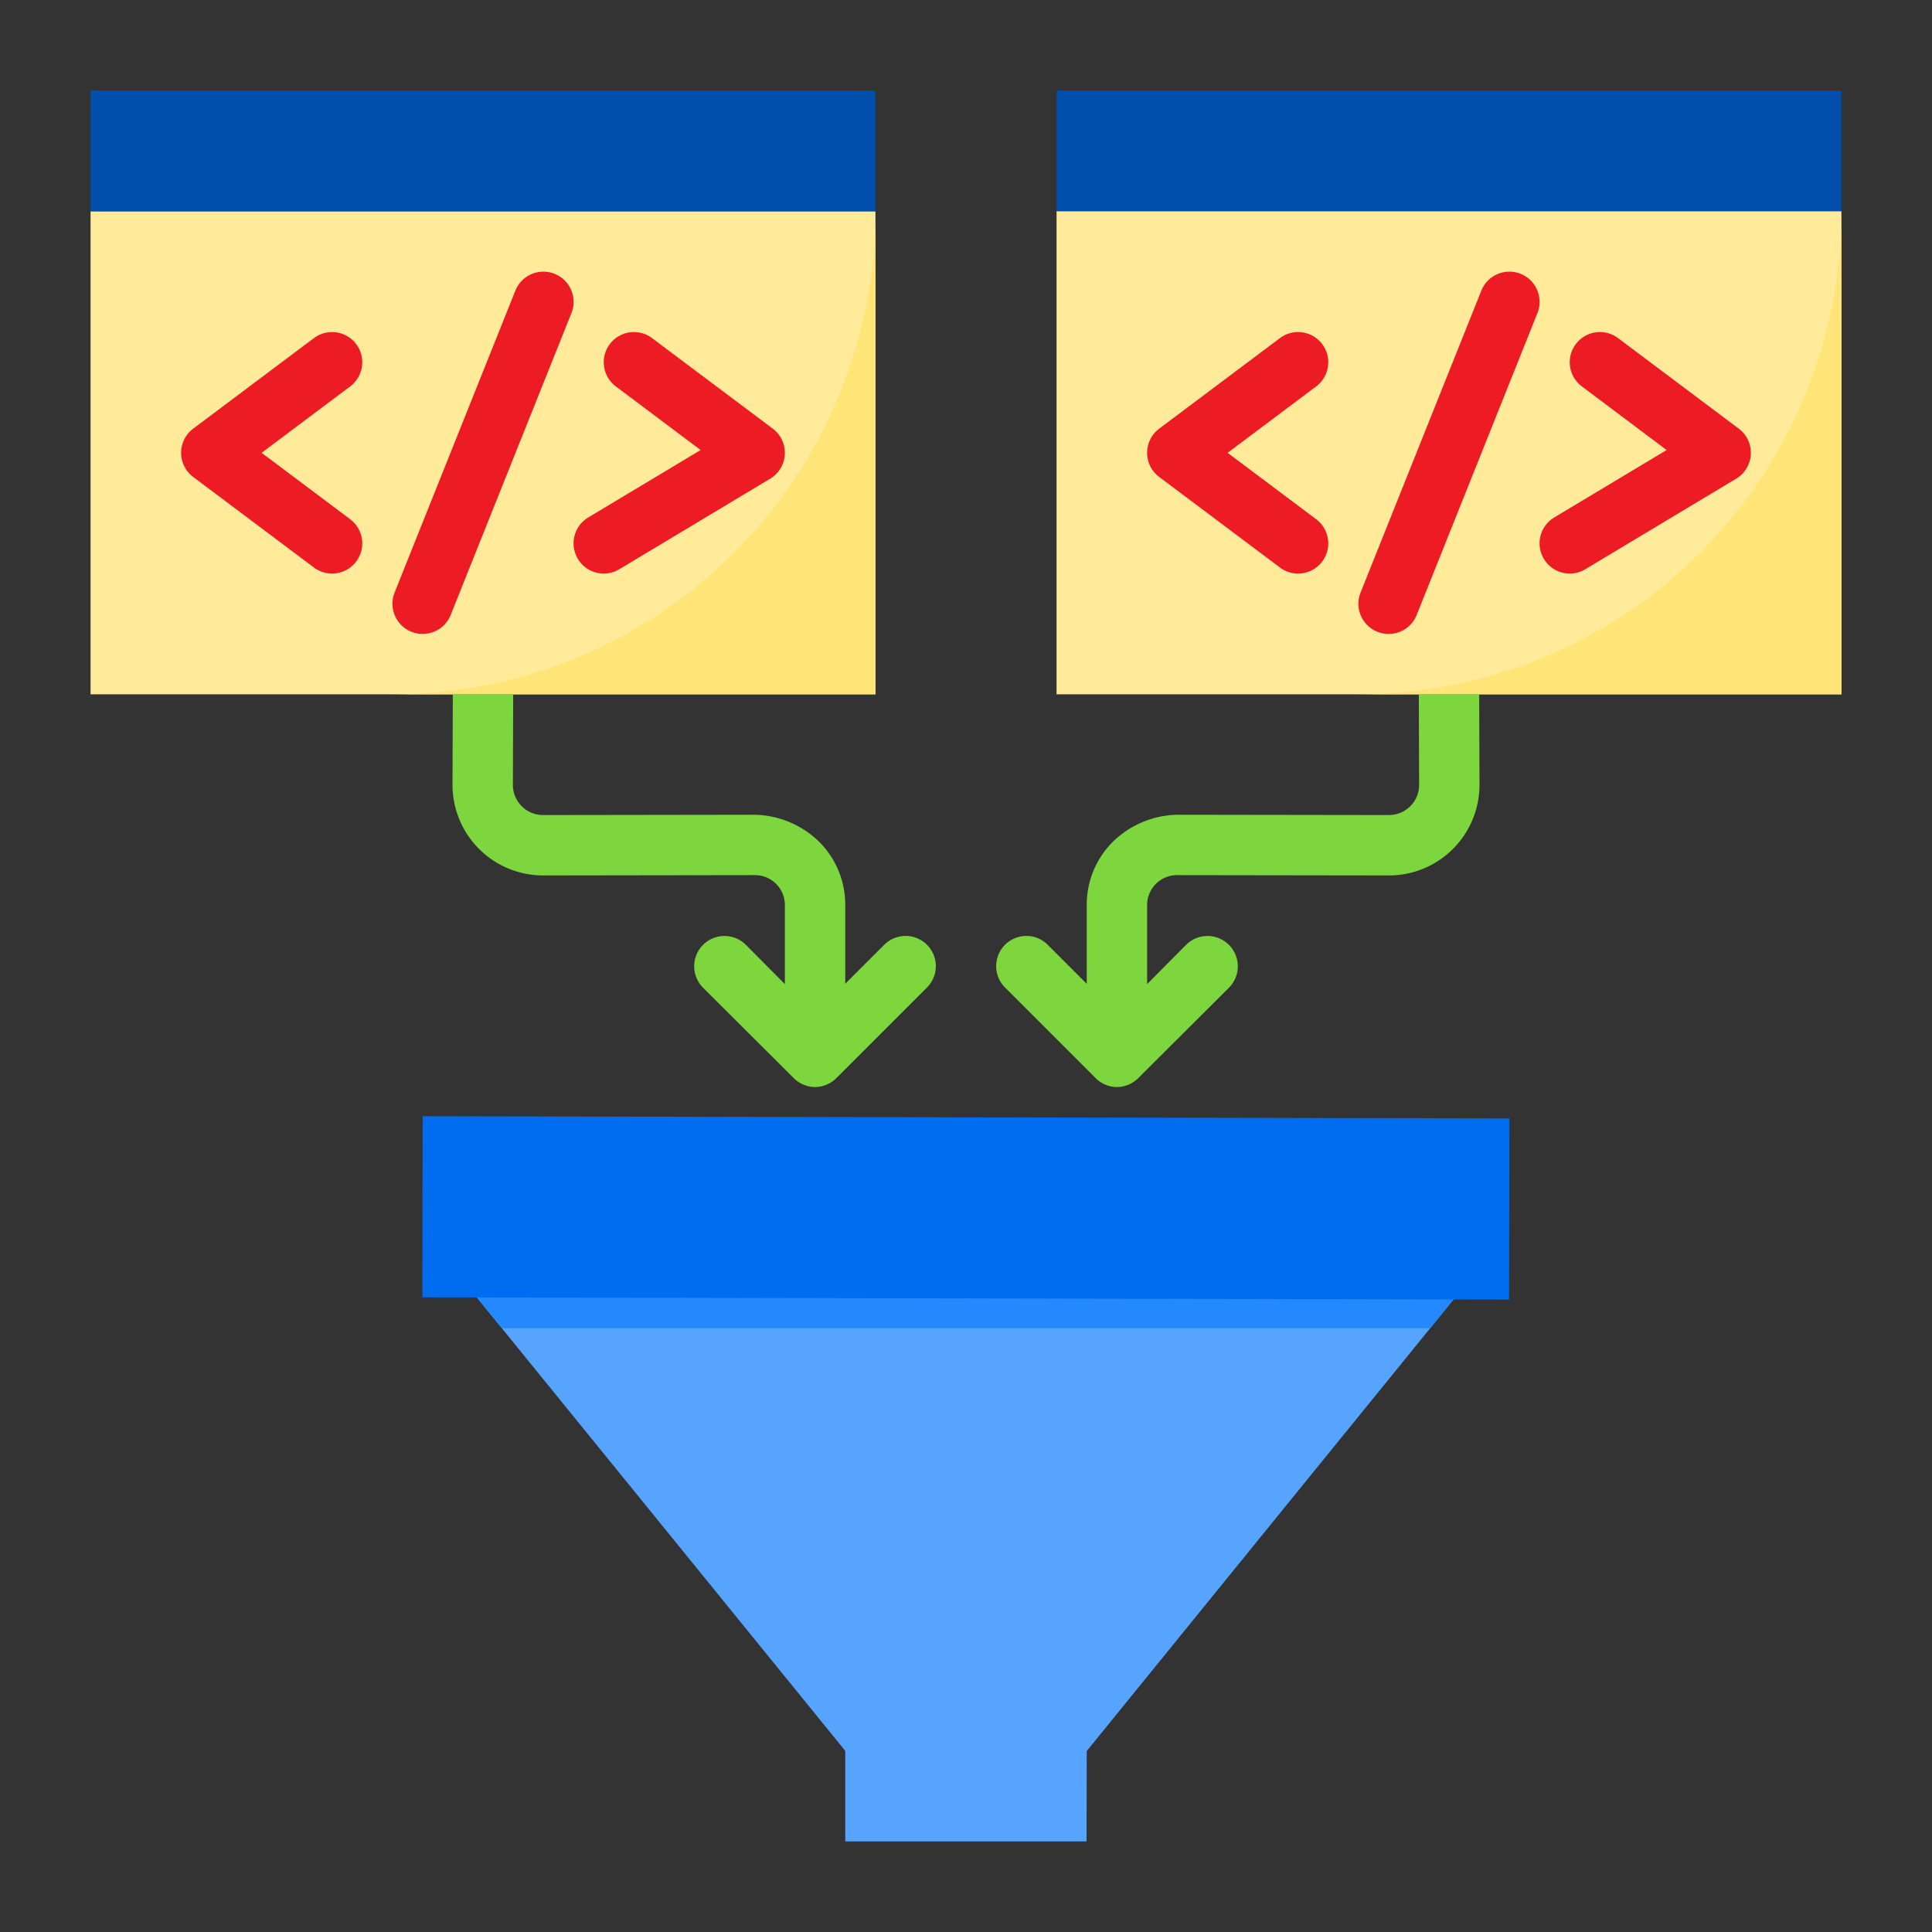
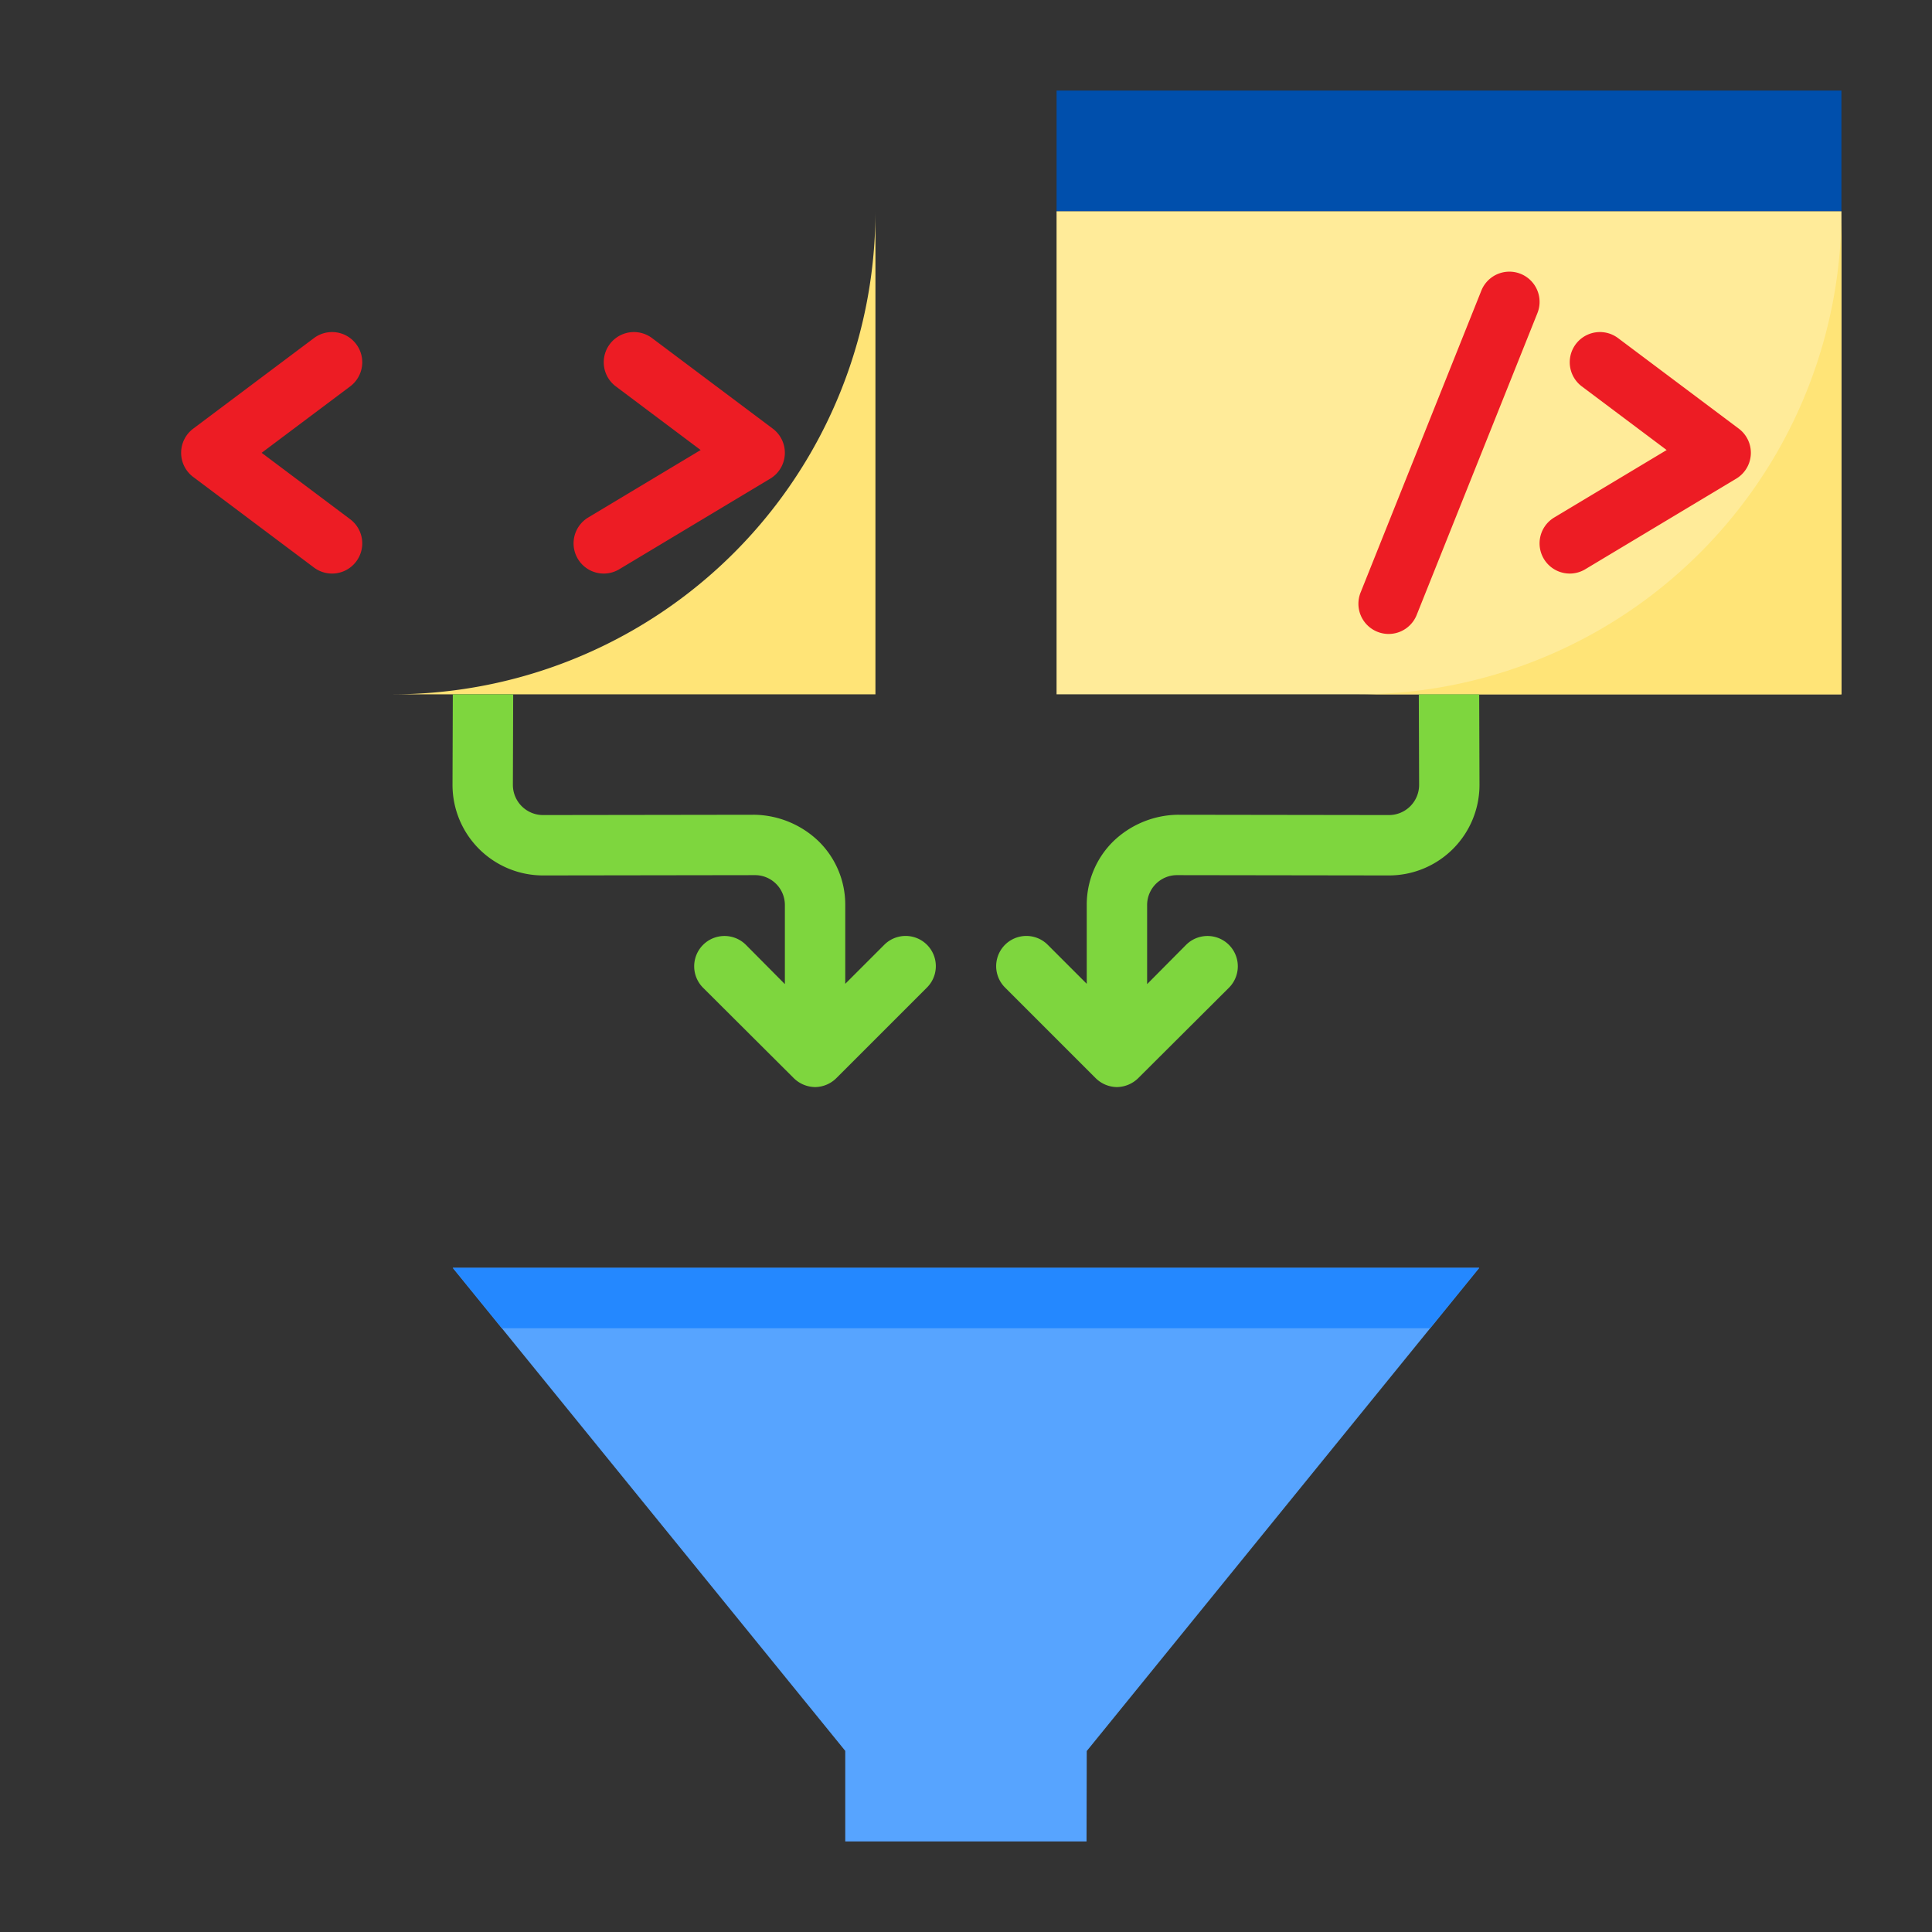
<svg xmlns="http://www.w3.org/2000/svg" height="512" viewBox="0 0 64 64" width="512">
  <rect x="0" y="0" width="64" height="64" fill="#333333" stroke="none" />
  <g id="filter-code-programing-web_design-coding" data-name="filter-code-programing-web design-coding">
    <path d="m15 42 13 16v3h7.993l.007-2.995 13-16.005z" fill="#57a4ff" />
    <path d="m47.376 44 1.624-2h-34l1.625 2z" fill="#2488ff" />
-     <path d="m28.985 22h6v36h-6z" fill="#006df0" transform="matrix(.002 -1 1 .002 -8.068 71.918)" />
    <path d="m35 3h26v4h-26z" fill="#004fac" />
    <path d="m35 7v16h13 13v-16z" fill="#ffeb99" />
    <path d="m45 23h16v-16a16 16 0 0 1 -16 16z" fill="#ffe477" />
-     <path d="m3 7v16h13 13v-16z" fill="#ffeb99" />
    <path d="m13 23h16v-16a16 16 0 0 1 -16 16z" fill="#ffe477" />
-     <path d="m3 3h26v4h-26z" fill="#004fac" />
    <g fill="#ed1c24">
      <path d="m45.629 20.929a1 1 0 0 0 1.3-.557l4-10a1 1 0 0 0 -1.858-.744l-4 10a1 1 0 0 0 .558 1.301z" />
-       <path d="m42.4 18.8a1 1 0 1 0 1.2-1.6l-2.933-2.2 2.933-2.2a1 1 0 1 0 -1.2-1.6l-4 3a1 1 0 0 0 0 1.6z" />
      <path d="m52 19a.994.994 0 0 0 .514-.143l5-3a1 1 0 0 0 .086-1.657l-4-3a1 1 0 0 0 -1.2 1.6l2.81 2.108-3.725 2.235a1 1 0 0 0 .515 1.857z" />
-       <path d="m18.372 9.071a1 1 0 0 0 -1.3.557l-4 10a1 1 0 0 0 .557 1.3 1.015 1.015 0 0 0 .371.072 1 1 0 0 0 .929-.628l4-10a1 1 0 0 0 -.557-1.301z" />
      <path d="m11.8 11.4a1 1 0 0 0 -1.4-.2l-4 3a1 1 0 0 0 0 1.6l4 3a1 1 0 1 0 1.2-1.6l-2.933-2.2 2.933-2.2a1 1 0 0 0 .2-1.4z" />
      <path d="m20 19a.994.994 0 0 0 .514-.143l5-3a1 1 0 0 0 .086-1.657l-4-3a1 1 0 0 0 -1.2 1.6l2.81 2.108-3.725 2.235a1 1 0 0 0 .515 1.857z" />
    </g>
    <path d="m47 23 .01 3a1 1 0 0 1 -1 1l-7.01-.01a3.141 3.141 0 0 0 -2.12.88 2.939 2.939 0 0 0 -.88 2.12v2.6l-1.29-1.29a1 1 0 1 0 -1.42 1.41l3 3a1.016 1.016 0 0 0 .68.3h.05a1.025 1.025 0 0 0 .68-.29l3.01-3a1 1 0 0 0 -1.42-1.42l-1.29 1.3v-2.61a.99.99 0 0 1 1-1l7 .01h.01a3 3 0 0 0 3-3l-.01-3z" fill="#7ed63e" />
    <path d="m17 23-.01 3a1 1 0 0 0 1 1l7.01-.01a3.141 3.141 0 0 1 2.12.88 2.939 2.939 0 0 1 .88 2.12v2.6l1.29-1.29a1 1 0 1 1 1.42 1.41l-3 3a1.016 1.016 0 0 1 -.68.3h-.05a1.025 1.025 0 0 1 -.68-.29l-3.01-3a1 1 0 0 1 1.42-1.42l1.29 1.3v-2.61a.99.99 0 0 0 -1-1l-7 .01h-.01a3 3 0 0 1 -3-3l.01-3z" fill="#7ed63e" />
  </g>
</svg>